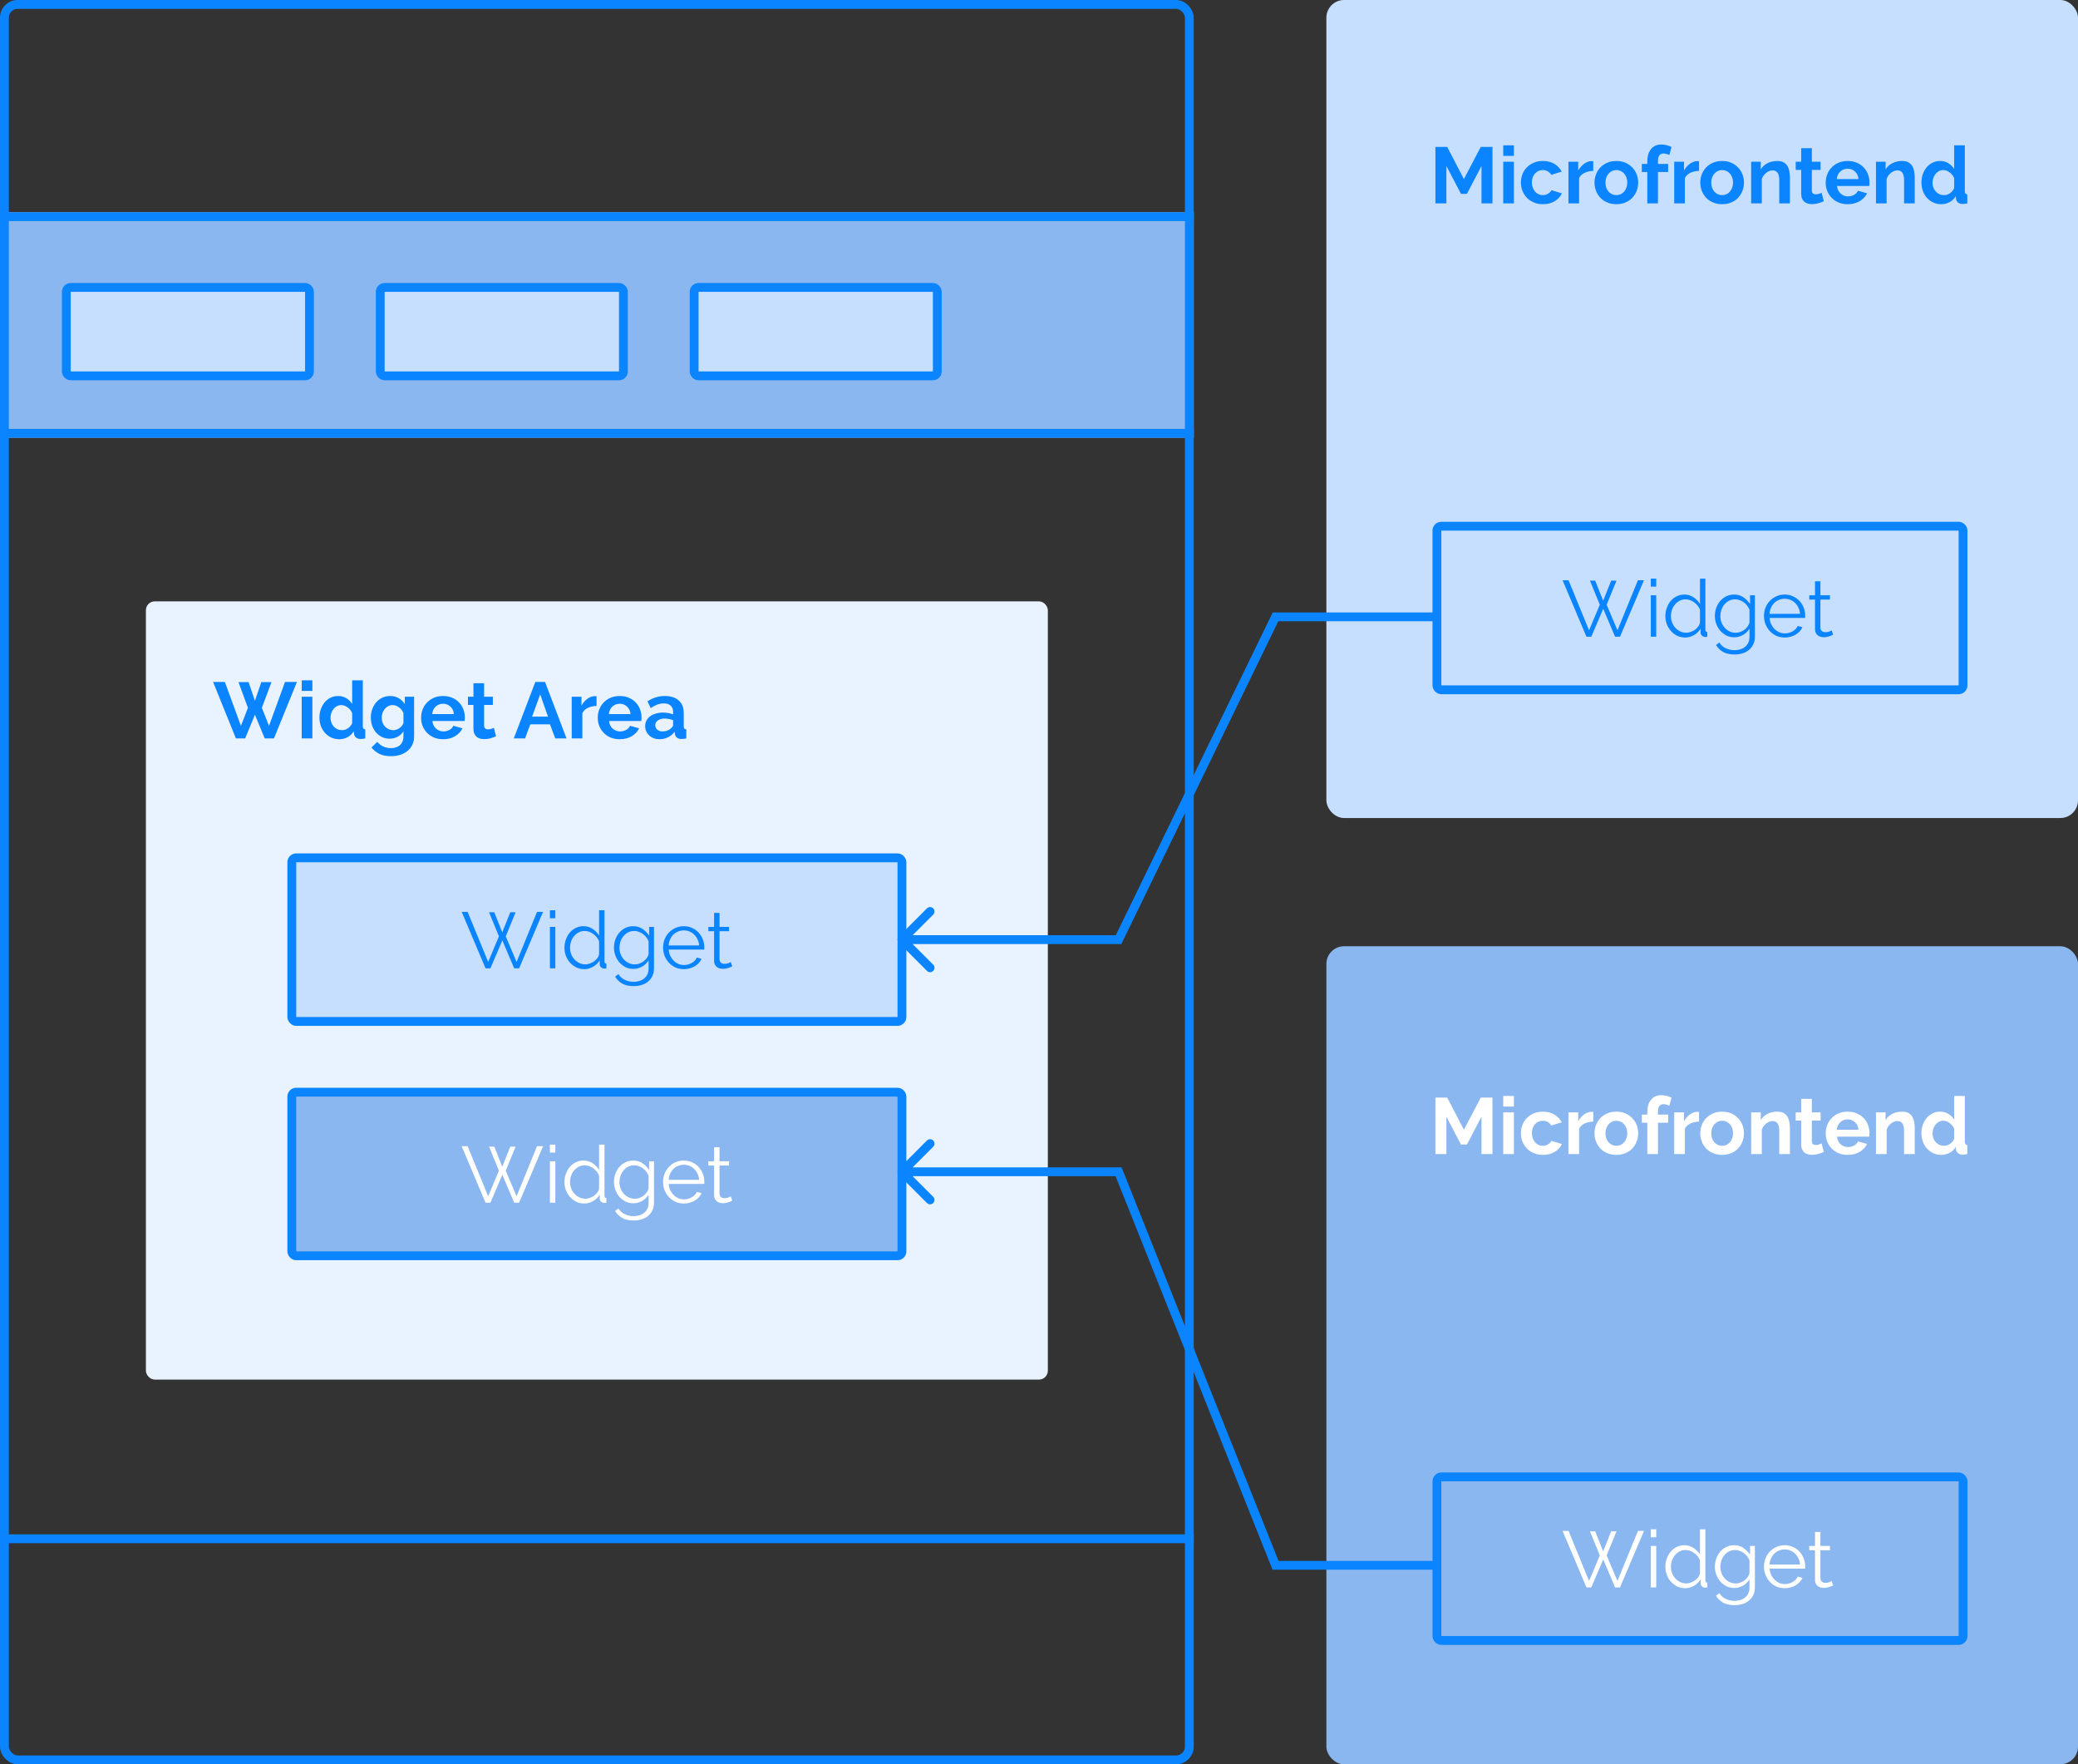
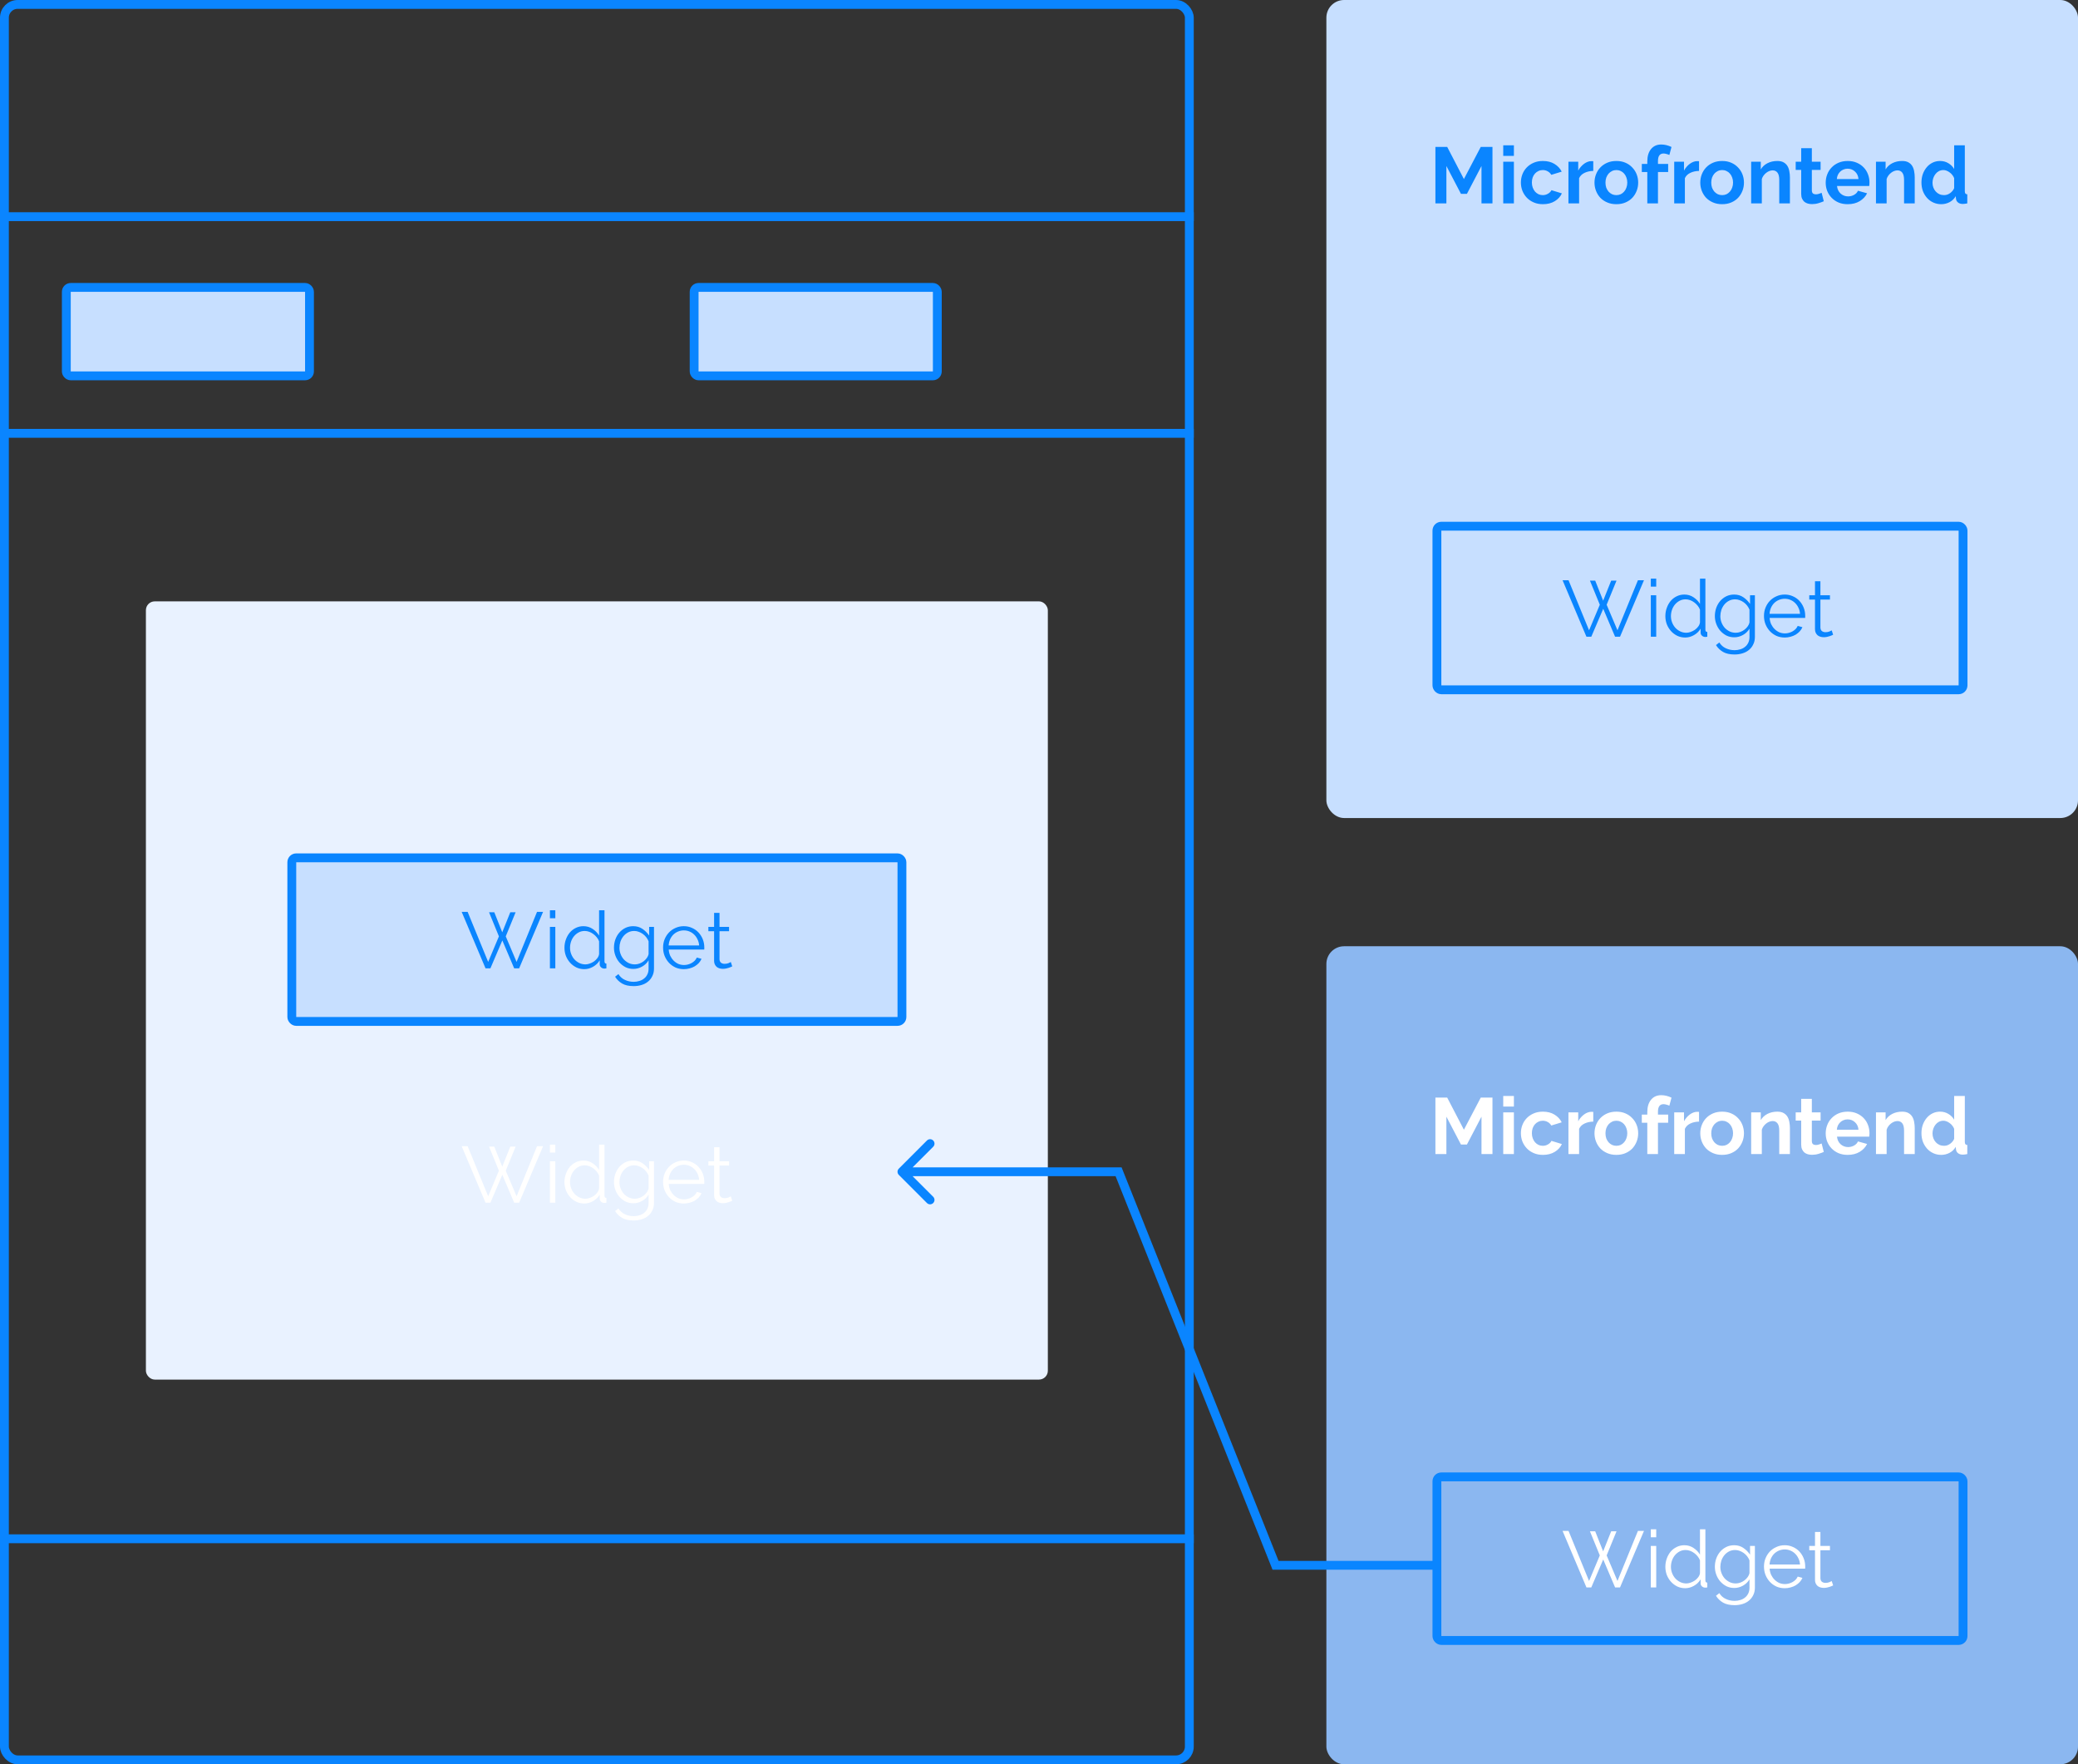
<svg xmlns="http://www.w3.org/2000/svg" width="470" height="399" viewBox="0 0 470 399" fill="none">
  <rect x="0" y="0" width="470" height="399" fill="#333333" stroke="none" />
-   <rect y="48" width="270" height="51" fill="#8BB7F0" />
  <rect x="1" y="1" width="268" height="397" rx="3" stroke="#0A85FF" stroke-width="2" />
  <line y1="49" x2="270" y2="49" stroke="#0A85FF" stroke-width="2" />
  <line y1="348" x2="270" y2="348" stroke="#0A85FF" stroke-width="2" />
  <line y1="98" x2="270" y2="98" stroke="#0A85FF" stroke-width="2" />
  <rect x="15" y="65" width="55" height="20" rx="1" fill="#C7DFFF" stroke="#0A85FF" stroke-width="2" />
-   <rect x="86" y="65" width="55" height="20" rx="1" fill="#C7DFFF" stroke="#0A85FF" stroke-width="2" />
  <rect x="157" y="65" width="55" height="20" rx="1" fill="#C7DFFF" stroke="#0A85FF" stroke-width="2" />
  <rect x="33" y="136" width="204" height="176" rx="2" fill="#E9F2FF" />
-   <path d="M53.935 154.256H56.221L57.661 158.486L59.101 154.256H61.405L59.227 160.07L60.847 164.156L64.465 154.22H67.165L61.963 167H59.875L57.661 161.636L55.447 167H53.359L48.193 154.22H50.857L54.493 164.156L56.077 160.07L53.935 154.256ZM68.241 167V157.568H70.653V167H68.241ZM68.241 156.254V153.86H70.653V156.254H68.241ZM76.734 167.18C76.087 167.18 75.487 167.054 74.934 166.802C74.382 166.55 73.909 166.202 73.513 165.758C73.117 165.314 72.805 164.798 72.576 164.21C72.361 163.61 72.252 162.968 72.252 162.284C72.252 161.6 72.355 160.964 72.558 160.376C72.775 159.788 73.069 159.272 73.441 158.828C73.812 158.384 74.257 158.036 74.772 157.784C75.288 157.532 75.853 157.406 76.465 157.406C77.16 157.406 77.784 157.574 78.337 157.91C78.9 158.246 79.338 158.684 79.65 159.224V153.86H82.062V164.228C82.062 164.48 82.105 164.66 82.189 164.768C82.272 164.876 82.416 164.936 82.621 164.948V167C82.201 167.084 81.859 167.126 81.594 167.126C81.162 167.126 80.808 167.018 80.532 166.802C80.257 166.586 80.1 166.304 80.064 165.956L80.01 165.362C79.662 165.962 79.189 166.418 78.588 166.73C78.001 167.03 77.382 167.18 76.734 167.18ZM77.365 165.128C77.593 165.128 77.826 165.092 78.067 165.02C78.306 164.936 78.528 164.822 78.733 164.678C78.936 164.534 79.117 164.366 79.272 164.174C79.441 163.982 79.567 163.772 79.65 163.544V161.294C79.555 161.03 79.416 160.79 79.237 160.574C79.069 160.346 78.871 160.154 78.642 159.998C78.427 159.83 78.192 159.698 77.941 159.602C77.701 159.506 77.46 159.458 77.221 159.458C76.861 159.458 76.525 159.536 76.213 159.692C75.912 159.848 75.654 160.064 75.439 160.34C75.222 160.604 75.055 160.91 74.934 161.258C74.814 161.606 74.754 161.966 74.754 162.338C74.754 162.734 74.82 163.1 74.953 163.436C75.085 163.772 75.264 164.066 75.493 164.318C75.721 164.57 75.99 164.768 76.302 164.912C76.626 165.056 76.981 165.128 77.365 165.128ZM88.12 167.054C87.484 167.054 86.908 166.928 86.392 166.676C85.876 166.424 85.426 166.082 85.042 165.65C84.67 165.206 84.382 164.696 84.178 164.12C83.974 163.544 83.872 162.932 83.872 162.284C83.872 161.6 83.98 160.964 84.196 160.376C84.412 159.788 84.712 159.272 85.096 158.828C85.48 158.384 85.942 158.036 86.482 157.784C87.022 157.532 87.616 157.406 88.264 157.406C88.996 157.406 89.638 157.574 90.19 157.91C90.742 158.234 91.198 158.672 91.558 159.224V157.568H93.664V166.55C93.664 167.246 93.532 167.87 93.268 168.422C93.004 168.974 92.638 169.442 92.17 169.826C91.714 170.21 91.162 170.504 90.514 170.708C89.878 170.912 89.182 171.014 88.426 171.014C87.394 171.014 86.524 170.84 85.816 170.492C85.12 170.156 84.52 169.676 84.016 169.052L85.33 167.774C85.69 168.218 86.14 168.566 86.68 168.818C87.232 169.07 87.814 169.196 88.426 169.196C88.798 169.196 89.152 169.142 89.488 169.034C89.836 168.938 90.142 168.782 90.406 168.566C90.67 168.35 90.874 168.074 91.018 167.738C91.174 167.402 91.252 167.006 91.252 166.55V165.362C90.94 165.902 90.502 166.322 89.938 166.622C89.374 166.91 88.768 167.054 88.12 167.054ZM88.93 165.128C89.194 165.128 89.446 165.086 89.686 165.002C89.926 164.918 90.148 164.804 90.352 164.66C90.556 164.516 90.736 164.348 90.892 164.156C91.048 163.964 91.168 163.76 91.252 163.544V161.294C91.036 160.742 90.694 160.298 90.226 159.962C89.77 159.626 89.29 159.458 88.786 159.458C88.414 159.458 88.078 159.542 87.778 159.71C87.478 159.866 87.22 160.082 87.004 160.358C86.788 160.622 86.62 160.928 86.5 161.276C86.392 161.624 86.338 161.984 86.338 162.356C86.338 162.74 86.404 163.1 86.536 163.436C86.668 163.772 86.848 164.066 87.076 164.318C87.316 164.57 87.592 164.768 87.904 164.912C88.216 165.056 88.558 165.128 88.93 165.128ZM100.212 167.18C99.456 167.18 98.772 167.054 98.16 166.802C97.548 166.538 97.026 166.184 96.594 165.74C96.162 165.296 95.826 164.78 95.586 164.192C95.358 163.604 95.244 162.986 95.244 162.338C95.244 161.666 95.358 161.036 95.586 160.448C95.814 159.848 96.144 159.326 96.576 158.882C97.008 158.426 97.53 158.066 98.142 157.802C98.766 157.538 99.462 157.406 100.23 157.406C100.998 157.406 101.682 157.538 102.282 157.802C102.894 158.066 103.41 158.42 103.83 158.864C104.262 159.308 104.586 159.824 104.802 160.412C105.03 161 105.144 161.612 105.144 162.248C105.144 162.404 105.138 162.554 105.126 162.698C105.126 162.842 105.114 162.962 105.09 163.058H97.8C97.836 163.43 97.926 163.76 98.07 164.048C98.214 164.336 98.4 164.582 98.628 164.786C98.856 164.99 99.114 165.146 99.402 165.254C99.69 165.362 99.99 165.416 100.302 165.416C100.782 165.416 101.232 165.302 101.652 165.074C102.084 164.834 102.378 164.522 102.534 164.138L104.604 164.714C104.256 165.434 103.698 166.028 102.93 166.496C102.174 166.952 101.268 167.18 100.212 167.18ZM102.66 161.492C102.6 160.784 102.336 160.22 101.868 159.8C101.412 159.368 100.854 159.152 100.194 159.152C99.87 159.152 99.564 159.212 99.276 159.332C99 159.44 98.754 159.596 98.538 159.8C98.322 160.004 98.142 160.25 97.998 160.538C97.866 160.826 97.788 161.144 97.764 161.492H102.66ZM112.195 166.514C111.871 166.658 111.475 166.802 111.007 166.946C110.539 167.09 110.047 167.162 109.531 167.162C109.195 167.162 108.877 167.12 108.577 167.036C108.289 166.952 108.031 166.82 107.803 166.64C107.587 166.448 107.413 166.208 107.281 165.92C107.149 165.62 107.083 165.26 107.083 164.84V159.422H105.841V157.568H107.083V154.508H109.495V157.568H111.475V159.422H109.495V164.03C109.495 164.366 109.579 164.606 109.747 164.75C109.927 164.882 110.143 164.948 110.395 164.948C110.647 164.948 110.893 164.906 111.133 164.822C111.373 164.738 111.565 164.666 111.709 164.606L112.195 166.514ZM121.083 154.22H123.279L128.139 167H125.583L124.395 163.814H119.931L118.761 167H116.205L121.083 154.22ZM123.945 162.068L122.181 157.046L120.345 162.068H123.945ZM134.923 159.656C134.191 159.668 133.537 159.812 132.961 160.088C132.385 160.352 131.971 160.754 131.719 161.294V167H129.307V157.568H131.521V159.584C131.689 159.26 131.887 158.972 132.115 158.72C132.343 158.456 132.589 158.228 132.853 158.036C133.117 157.844 133.381 157.7 133.645 157.604C133.921 157.496 134.185 157.442 134.437 157.442C134.569 157.442 134.665 157.442 134.725 157.442C134.797 157.442 134.863 157.448 134.923 157.46V159.656ZM140.167 167.18C139.411 167.18 138.727 167.054 138.115 166.802C137.503 166.538 136.981 166.184 136.549 165.74C136.117 165.296 135.781 164.78 135.541 164.192C135.313 163.604 135.199 162.986 135.199 162.338C135.199 161.666 135.313 161.036 135.541 160.448C135.769 159.848 136.099 159.326 136.531 158.882C136.963 158.426 137.485 158.066 138.097 157.802C138.721 157.538 139.417 157.406 140.185 157.406C140.953 157.406 141.637 157.538 142.237 157.802C142.849 158.066 143.365 158.42 143.785 158.864C144.217 159.308 144.541 159.824 144.757 160.412C144.985 161 145.099 161.612 145.099 162.248C145.099 162.404 145.093 162.554 145.081 162.698C145.081 162.842 145.069 162.962 145.045 163.058H137.755C137.791 163.43 137.881 163.76 138.025 164.048C138.169 164.336 138.355 164.582 138.583 164.786C138.811 164.99 139.069 165.146 139.357 165.254C139.645 165.362 139.945 165.416 140.257 165.416C140.737 165.416 141.187 165.302 141.607 165.074C142.039 164.834 142.333 164.522 142.489 164.138L144.559 164.714C144.211 165.434 143.653 166.028 142.885 166.496C142.129 166.952 141.223 167.18 140.167 167.18ZM142.615 161.492C142.555 160.784 142.291 160.22 141.823 159.8C141.367 159.368 140.809 159.152 140.149 159.152C139.825 159.152 139.519 159.212 139.231 159.332C138.955 159.44 138.709 159.596 138.493 159.8C138.277 160.004 138.097 160.25 137.953 160.538C137.821 160.826 137.743 161.144 137.719 161.492H142.615ZM149.143 167.18C148.687 167.18 148.261 167.108 147.865 166.964C147.469 166.808 147.127 166.598 146.839 166.334C146.551 166.058 146.323 165.74 146.155 165.38C145.999 165.02 145.921 164.624 145.921 164.192C145.921 163.748 146.017 163.34 146.209 162.968C146.413 162.584 146.689 162.26 147.037 161.996C147.397 161.732 147.823 161.528 148.315 161.384C148.807 161.228 149.347 161.15 149.935 161.15C150.355 161.15 150.763 161.186 151.159 161.258C151.567 161.33 151.927 161.432 152.239 161.564V161.024C152.239 160.4 152.059 159.92 151.699 159.584C151.351 159.248 150.829 159.08 150.133 159.08C149.629 159.08 149.137 159.17 148.657 159.35C148.177 159.53 147.685 159.794 147.181 160.142L146.443 158.612C147.655 157.808 148.963 157.406 150.367 157.406C151.723 157.406 152.773 157.742 153.517 158.414C154.273 159.074 154.651 160.034 154.651 161.294V164.228C154.651 164.48 154.693 164.66 154.777 164.768C154.873 164.876 155.023 164.936 155.227 164.948V167C154.819 167.084 154.465 167.126 154.165 167.126C153.709 167.126 153.355 167.024 153.103 166.82C152.863 166.616 152.713 166.346 152.653 166.01L152.599 165.488C152.179 166.04 151.669 166.46 151.069 166.748C150.469 167.036 149.827 167.18 149.143 167.18ZM149.827 165.416C150.235 165.416 150.619 165.344 150.979 165.2C151.351 165.056 151.639 164.864 151.843 164.624C152.107 164.42 152.239 164.192 152.239 163.94V162.86C151.951 162.752 151.639 162.668 151.303 162.608C150.967 162.536 150.643 162.5 150.331 162.5C149.707 162.5 149.197 162.644 148.801 162.932C148.405 163.208 148.207 163.562 148.207 163.994C148.207 164.402 148.363 164.744 148.675 165.02C148.987 165.284 149.371 165.416 149.827 165.416Z" fill="#0A85FF" />
  <rect x="66" y="194" width="138" height="37" rx="1" fill="#C7DFFF" stroke="#0A85FF" stroke-width="2" />
-   <rect x="66" y="247" width="138" height="37" rx="1" fill="#8BB7F0" stroke="#0A85FF" stroke-width="2" />
  <path d="M110.611 206.31H111.799L113.599 210.846L115.417 206.31H116.623L114.391 211.764L116.839 217.542L121.465 206.22H122.833L117.415 219H116.299L113.617 212.682L110.917 219H109.819L104.419 206.22H105.769L110.413 217.542L112.843 211.764L110.611 206.31ZM124.379 219V209.622H125.603V219H124.379ZM124.379 207.66V205.86H125.603V207.66H124.379ZM132.151 219.18C131.503 219.18 130.903 219.048 130.351 218.784C129.799 218.508 129.325 218.148 128.929 217.704C128.533 217.26 128.221 216.75 127.993 216.174C127.777 215.586 127.669 214.974 127.669 214.338C127.669 213.678 127.777 213.054 127.993 212.466C128.209 211.866 128.503 211.344 128.875 210.9C129.259 210.456 129.709 210.108 130.225 209.856C130.753 209.592 131.329 209.46 131.953 209.46C132.745 209.46 133.447 209.67 134.059 210.09C134.671 210.498 135.151 210.996 135.499 211.584V205.86H136.723V217.416C136.723 217.752 136.867 217.92 137.155 217.92V219C136.975 219.036 136.831 219.054 136.723 219.054C136.435 219.054 136.183 218.964 135.967 218.784C135.751 218.592 135.643 218.364 135.643 218.1V217.182C135.271 217.794 134.767 218.28 134.131 218.64C133.495 219 132.835 219.18 132.151 219.18ZM132.421 218.1C132.721 218.1 133.039 218.04 133.375 217.92C133.723 217.8 134.047 217.638 134.347 217.434C134.647 217.218 134.899 216.972 135.103 216.696C135.319 216.408 135.451 216.102 135.499 215.778V212.88C135.379 212.556 135.205 212.256 134.977 211.98C134.749 211.692 134.485 211.44 134.185 211.224C133.897 211.008 133.585 210.84 133.249 210.72C132.913 210.6 132.583 210.54 132.259 210.54C131.755 210.54 131.299 210.648 130.891 210.864C130.483 211.08 130.129 211.368 129.829 211.728C129.541 212.076 129.319 212.478 129.163 212.934C129.007 213.39 128.929 213.858 128.929 214.338C128.929 214.842 129.019 215.322 129.199 215.778C129.379 216.234 129.625 216.636 129.937 216.984C130.249 217.32 130.615 217.59 131.035 217.794C131.467 217.998 131.929 218.1 132.421 218.1ZM143.258 219.126C142.61 219.126 142.016 218.994 141.476 218.73C140.948 218.454 140.486 218.094 140.09 217.65C139.706 217.206 139.406 216.696 139.19 216.12C138.974 215.544 138.866 214.95 138.866 214.338C138.866 213.69 138.968 213.072 139.172 212.484C139.388 211.884 139.688 211.362 140.072 210.918C140.456 210.474 140.912 210.12 141.44 209.856C141.98 209.592 142.574 209.46 143.222 209.46C144.026 209.46 144.722 209.664 145.31 210.072C145.898 210.468 146.402 210.972 146.822 211.584V209.622H147.92V219.036C147.92 219.684 147.794 220.254 147.542 220.746C147.302 221.25 146.972 221.67 146.552 222.006C146.144 222.342 145.658 222.594 145.094 222.762C144.542 222.93 143.954 223.014 143.33 223.014C142.25 223.014 141.38 222.822 140.72 222.438C140.06 222.054 139.526 221.538 139.118 220.89L139.874 220.296C140.246 220.896 140.738 221.334 141.35 221.61C141.962 221.898 142.622 222.042 143.33 222.042C143.786 222.042 144.218 221.976 144.626 221.844C145.034 221.724 145.388 221.538 145.688 221.286C146 221.046 146.246 220.734 146.426 220.35C146.606 219.978 146.696 219.54 146.696 219.036V217.182C146.336 217.782 145.844 218.256 145.22 218.604C144.596 218.952 143.942 219.126 143.258 219.126ZM143.6 218.1C143.96 218.1 144.314 218.034 144.662 217.902C145.01 217.77 145.322 217.596 145.598 217.38C145.886 217.152 146.126 216.9 146.318 216.624C146.51 216.348 146.636 216.066 146.696 215.778V212.88C146.564 212.544 146.384 212.232 146.156 211.944C145.928 211.656 145.67 211.41 145.382 211.206C145.094 211.002 144.782 210.84 144.446 210.72C144.122 210.6 143.792 210.54 143.456 210.54C142.928 210.54 142.454 210.654 142.034 210.882C141.626 211.098 141.278 211.386 140.99 211.746C140.702 212.106 140.48 212.514 140.324 212.97C140.18 213.426 140.108 213.888 140.108 214.356C140.108 214.86 140.198 215.34 140.378 215.796C140.558 216.252 140.804 216.654 141.116 217.002C141.44 217.338 141.812 217.608 142.232 217.812C142.652 218.004 143.108 218.1 143.6 218.1ZM154.673 219.18C153.989 219.18 153.359 219.054 152.783 218.802C152.219 218.538 151.727 218.184 151.307 217.74C150.887 217.284 150.557 216.762 150.317 216.174C150.089 215.586 149.975 214.956 149.975 214.284C149.975 213.624 150.089 213.006 150.317 212.43C150.557 211.842 150.881 211.332 151.289 210.9C151.709 210.456 152.207 210.108 152.783 209.856C153.359 209.592 153.983 209.46 154.655 209.46C155.339 209.46 155.963 209.592 156.527 209.856C157.103 210.108 157.595 210.456 158.003 210.9C158.411 211.344 158.729 211.854 158.957 212.43C159.185 213.006 159.299 213.618 159.299 214.266C159.299 214.362 159.299 214.458 159.299 214.554C159.299 214.65 159.293 214.716 159.281 214.752H151.253C151.289 215.256 151.403 215.724 151.595 216.156C151.799 216.576 152.057 216.942 152.369 217.254C152.681 217.566 153.035 217.812 153.431 217.992C153.839 218.16 154.271 218.244 154.727 218.244C155.027 218.244 155.327 218.202 155.627 218.118C155.927 218.034 156.203 217.92 156.455 217.776C156.707 217.632 156.935 217.458 157.139 217.254C157.343 217.038 157.499 216.804 157.607 216.552L158.669 216.84C158.525 217.188 158.321 217.506 158.057 217.794C157.793 218.07 157.487 218.316 157.139 218.532C156.791 218.736 156.407 218.892 155.987 219C155.567 219.12 155.129 219.18 154.673 219.18ZM158.129 213.816C158.093 213.312 157.973 212.856 157.769 212.448C157.577 212.028 157.325 211.668 157.013 211.368C156.713 211.068 156.359 210.834 155.951 210.666C155.555 210.498 155.129 210.414 154.673 210.414C154.217 210.414 153.785 210.498 153.377 210.666C152.969 210.834 152.609 211.068 152.297 211.368C151.997 211.668 151.751 212.028 151.559 212.448C151.379 212.868 151.271 213.324 151.235 213.816H158.129ZM165.618 218.55C165.546 218.586 165.438 218.634 165.294 218.694C165.162 218.754 165.006 218.814 164.826 218.874C164.646 218.934 164.442 218.988 164.214 219.036C163.986 219.084 163.746 219.108 163.494 219.108C163.23 219.108 162.978 219.072 162.738 219C162.498 218.928 162.288 218.82 162.108 218.676C161.928 218.52 161.784 218.328 161.676 218.1C161.568 217.872 161.514 217.608 161.514 217.308V210.594H160.218V209.622H161.514V206.454H162.738V209.622H164.898V210.594H162.738V216.966C162.762 217.314 162.882 217.572 163.098 217.74C163.326 217.896 163.584 217.974 163.872 217.974C164.22 217.974 164.526 217.92 164.79 217.812C165.054 217.692 165.222 217.608 165.294 217.56L165.618 218.55Z" fill="#0A85FF" />
  <path d="M110.611 259.31H111.799L113.599 263.846L115.417 259.31H116.623L114.391 264.764L116.839 270.542L121.465 259.22H122.833L117.415 272H116.299L113.617 265.682L110.917 272H109.819L104.419 259.22H105.769L110.413 270.542L112.843 264.764L110.611 259.31ZM124.379 272V262.622H125.603V272H124.379ZM124.379 260.66V258.86H125.603V260.66H124.379ZM132.151 272.18C131.503 272.18 130.903 272.048 130.351 271.784C129.799 271.508 129.325 271.148 128.929 270.704C128.533 270.26 128.221 269.75 127.993 269.174C127.777 268.586 127.669 267.974 127.669 267.338C127.669 266.678 127.777 266.054 127.993 265.466C128.209 264.866 128.503 264.344 128.875 263.9C129.259 263.456 129.709 263.108 130.225 262.856C130.753 262.592 131.329 262.46 131.953 262.46C132.745 262.46 133.447 262.67 134.059 263.09C134.671 263.498 135.151 263.996 135.499 264.584V258.86H136.723V270.416C136.723 270.752 136.867 270.92 137.155 270.92V272C136.975 272.036 136.831 272.054 136.723 272.054C136.435 272.054 136.183 271.964 135.967 271.784C135.751 271.592 135.643 271.364 135.643 271.1V270.182C135.271 270.794 134.767 271.28 134.131 271.64C133.495 272 132.835 272.18 132.151 272.18ZM132.421 271.1C132.721 271.1 133.039 271.04 133.375 270.92C133.723 270.8 134.047 270.638 134.347 270.434C134.647 270.218 134.899 269.972 135.103 269.696C135.319 269.408 135.451 269.102 135.499 268.778V265.88C135.379 265.556 135.205 265.256 134.977 264.98C134.749 264.692 134.485 264.44 134.185 264.224C133.897 264.008 133.585 263.84 133.249 263.72C132.913 263.6 132.583 263.54 132.259 263.54C131.755 263.54 131.299 263.648 130.891 263.864C130.483 264.08 130.129 264.368 129.829 264.728C129.541 265.076 129.319 265.478 129.163 265.934C129.007 266.39 128.929 266.858 128.929 267.338C128.929 267.842 129.019 268.322 129.199 268.778C129.379 269.234 129.625 269.636 129.937 269.984C130.249 270.32 130.615 270.59 131.035 270.794C131.467 270.998 131.929 271.1 132.421 271.1ZM143.258 272.126C142.61 272.126 142.016 271.994 141.476 271.73C140.948 271.454 140.486 271.094 140.09 270.65C139.706 270.206 139.406 269.696 139.19 269.12C138.974 268.544 138.866 267.95 138.866 267.338C138.866 266.69 138.968 266.072 139.172 265.484C139.388 264.884 139.688 264.362 140.072 263.918C140.456 263.474 140.912 263.12 141.44 262.856C141.98 262.592 142.574 262.46 143.222 262.46C144.026 262.46 144.722 262.664 145.31 263.072C145.898 263.468 146.402 263.972 146.822 264.584V262.622H147.92V272.036C147.92 272.684 147.794 273.254 147.542 273.746C147.302 274.25 146.972 274.67 146.552 275.006C146.144 275.342 145.658 275.594 145.094 275.762C144.542 275.93 143.954 276.014 143.33 276.014C142.25 276.014 141.38 275.822 140.72 275.438C140.06 275.054 139.526 274.538 139.118 273.89L139.874 273.296C140.246 273.896 140.738 274.334 141.35 274.61C141.962 274.898 142.622 275.042 143.33 275.042C143.786 275.042 144.218 274.976 144.626 274.844C145.034 274.724 145.388 274.538 145.688 274.286C146 274.046 146.246 273.734 146.426 273.35C146.606 272.978 146.696 272.54 146.696 272.036V270.182C146.336 270.782 145.844 271.256 145.22 271.604C144.596 271.952 143.942 272.126 143.258 272.126ZM143.6 271.1C143.96 271.1 144.314 271.034 144.662 270.902C145.01 270.77 145.322 270.596 145.598 270.38C145.886 270.152 146.126 269.9 146.318 269.624C146.51 269.348 146.636 269.066 146.696 268.778V265.88C146.564 265.544 146.384 265.232 146.156 264.944C145.928 264.656 145.67 264.41 145.382 264.206C145.094 264.002 144.782 263.84 144.446 263.72C144.122 263.6 143.792 263.54 143.456 263.54C142.928 263.54 142.454 263.654 142.034 263.882C141.626 264.098 141.278 264.386 140.99 264.746C140.702 265.106 140.48 265.514 140.324 265.97C140.18 266.426 140.108 266.888 140.108 267.356C140.108 267.86 140.198 268.34 140.378 268.796C140.558 269.252 140.804 269.654 141.116 270.002C141.44 270.338 141.812 270.608 142.232 270.812C142.652 271.004 143.108 271.1 143.6 271.1ZM154.673 272.18C153.989 272.18 153.359 272.054 152.783 271.802C152.219 271.538 151.727 271.184 151.307 270.74C150.887 270.284 150.557 269.762 150.317 269.174C150.089 268.586 149.975 267.956 149.975 267.284C149.975 266.624 150.089 266.006 150.317 265.43C150.557 264.842 150.881 264.332 151.289 263.9C151.709 263.456 152.207 263.108 152.783 262.856C153.359 262.592 153.983 262.46 154.655 262.46C155.339 262.46 155.963 262.592 156.527 262.856C157.103 263.108 157.595 263.456 158.003 263.9C158.411 264.344 158.729 264.854 158.957 265.43C159.185 266.006 159.299 266.618 159.299 267.266C159.299 267.362 159.299 267.458 159.299 267.554C159.299 267.65 159.293 267.716 159.281 267.752H151.253C151.289 268.256 151.403 268.724 151.595 269.156C151.799 269.576 152.057 269.942 152.369 270.254C152.681 270.566 153.035 270.812 153.431 270.992C153.839 271.16 154.271 271.244 154.727 271.244C155.027 271.244 155.327 271.202 155.627 271.118C155.927 271.034 156.203 270.92 156.455 270.776C156.707 270.632 156.935 270.458 157.139 270.254C157.343 270.038 157.499 269.804 157.607 269.552L158.669 269.84C158.525 270.188 158.321 270.506 158.057 270.794C157.793 271.07 157.487 271.316 157.139 271.532C156.791 271.736 156.407 271.892 155.987 272C155.567 272.12 155.129 272.18 154.673 272.18ZM158.129 266.816C158.093 266.312 157.973 265.856 157.769 265.448C157.577 265.028 157.325 264.668 157.013 264.368C156.713 264.068 156.359 263.834 155.951 263.666C155.555 263.498 155.129 263.414 154.673 263.414C154.217 263.414 153.785 263.498 153.377 263.666C152.969 263.834 152.609 264.068 152.297 264.368C151.997 264.668 151.751 265.028 151.559 265.448C151.379 265.868 151.271 266.324 151.235 266.816H158.129ZM165.618 271.55C165.546 271.586 165.438 271.634 165.294 271.694C165.162 271.754 165.006 271.814 164.826 271.874C164.646 271.934 164.442 271.988 164.214 272.036C163.986 272.084 163.746 272.108 163.494 272.108C163.23 272.108 162.978 272.072 162.738 272C162.498 271.928 162.288 271.82 162.108 271.676C161.928 271.52 161.784 271.328 161.676 271.1C161.568 270.872 161.514 270.608 161.514 270.308V263.594H160.218V262.622H161.514V259.454H162.738V262.622H164.898V263.594H162.738V269.966C162.762 270.314 162.882 270.572 163.098 270.74C163.326 270.896 163.584 270.974 163.872 270.974C164.22 270.974 164.526 270.92 164.79 270.812C165.054 270.692 165.222 270.608 165.294 270.56L165.618 271.55Z" fill="white" />
  <rect x="300" width="170" height="185" rx="4" fill="#C7DFFF" />
  <rect x="300" y="214" width="170" height="185" rx="4" fill="#8BB7F0" />
  <path d="M335.082 46V37.54L331.788 43.84H330.438L327.144 37.54V46H324.66V33.22H327.324L331.104 40.492L334.92 33.22H337.566V46H335.082ZM340 46V36.568H342.412V46H340ZM340 35.254V32.86H342.412V35.254H340ZM343.994 41.284C343.994 40.624 344.108 40 344.336 39.412C344.564 38.824 344.894 38.308 345.326 37.864C345.758 37.42 346.28 37.066 346.892 36.802C347.504 36.538 348.194 36.406 348.962 36.406C349.994 36.406 350.87 36.628 351.59 37.072C352.322 37.516 352.868 38.098 353.228 38.818L350.87 39.538C350.666 39.19 350.396 38.926 350.06 38.746C349.724 38.554 349.352 38.458 348.944 38.458C348.596 38.458 348.272 38.53 347.972 38.674C347.672 38.806 347.408 38.998 347.18 39.25C346.964 39.49 346.79 39.784 346.658 40.132C346.538 40.48 346.478 40.864 346.478 41.284C346.478 41.704 346.544 42.088 346.676 42.436C346.808 42.784 346.982 43.084 347.198 43.336C347.426 43.588 347.69 43.786 347.99 43.93C348.29 44.062 348.608 44.128 348.944 44.128C349.376 44.128 349.772 44.02 350.132 43.804C350.504 43.588 350.762 43.324 350.906 43.012L353.264 43.732C352.94 44.452 352.406 45.04 351.662 45.496C350.918 45.952 350.024 46.18 348.98 46.18C348.212 46.18 347.522 46.048 346.91 45.784C346.298 45.52 345.776 45.166 345.344 44.722C344.912 44.266 344.576 43.744 344.336 43.156C344.108 42.556 343.994 41.932 343.994 41.284ZM360.364 38.656C359.632 38.668 358.978 38.812 358.402 39.088C357.826 39.352 357.412 39.754 357.16 40.294V46H354.748V36.568H356.962V38.584C357.13 38.26 357.328 37.972 357.556 37.72C357.784 37.456 358.03 37.228 358.294 37.036C358.558 36.844 358.822 36.7 359.086 36.604C359.362 36.496 359.626 36.442 359.878 36.442C360.01 36.442 360.106 36.442 360.166 36.442C360.238 36.442 360.304 36.448 360.364 36.46V38.656ZM365.591 46.18C364.823 46.18 364.133 46.048 363.521 45.784C362.909 45.52 362.387 45.166 361.955 44.722C361.535 44.266 361.211 43.744 360.983 43.156C360.755 42.568 360.641 41.95 360.641 41.302C360.641 40.642 360.755 40.018 360.983 39.43C361.211 38.842 361.535 38.326 361.955 37.882C362.387 37.426 362.909 37.066 363.521 36.802C364.133 36.538 364.823 36.406 365.591 36.406C366.359 36.406 367.043 36.538 367.643 36.802C368.255 37.066 368.771 37.426 369.191 37.882C369.623 38.326 369.953 38.842 370.181 39.43C370.409 40.018 370.523 40.642 370.523 41.302C370.523 41.95 370.409 42.568 370.181 43.156C369.953 43.744 369.629 44.266 369.209 44.722C368.789 45.166 368.273 45.52 367.661 45.784C367.049 46.048 366.359 46.18 365.591 46.18ZM363.125 41.302C363.125 41.722 363.185 42.106 363.305 42.454C363.437 42.79 363.611 43.084 363.827 43.336C364.055 43.588 364.319 43.786 364.619 43.93C364.919 44.062 365.243 44.128 365.591 44.128C365.939 44.128 366.263 44.062 366.563 43.93C366.863 43.786 367.121 43.588 367.337 43.336C367.565 43.084 367.739 42.784 367.859 42.436C367.991 42.088 368.057 41.704 368.057 41.284C368.057 40.876 367.991 40.498 367.859 40.15C367.739 39.802 367.565 39.502 367.337 39.25C367.121 38.998 366.863 38.806 366.563 38.674C366.263 38.53 365.939 38.458 365.591 38.458C365.243 38.458 364.919 38.53 364.619 38.674C364.319 38.818 364.055 39.016 363.827 39.268C363.611 39.52 363.437 39.82 363.305 40.168C363.185 40.516 363.125 40.894 363.125 41.302ZM372.586 46V38.908H371.344V37.072H372.586V36.496C372.586 35.32 372.868 34.39 373.432 33.706C373.996 33.022 374.764 32.68 375.736 32.68C376.504 32.68 377.278 32.866 378.058 33.238L377.572 35.056C377.392 34.96 377.176 34.882 376.924 34.822C376.684 34.75 376.462 34.714 376.258 34.714C375.418 34.714 374.998 35.278 374.998 36.406V37.072H377.302V38.908H374.998V46H372.586ZM384.288 38.656C383.556 38.668 382.902 38.812 382.326 39.088C381.75 39.352 381.336 39.754 381.084 40.294V46H378.672V36.568H380.886V38.584C381.054 38.26 381.252 37.972 381.48 37.72C381.708 37.456 381.954 37.228 382.218 37.036C382.482 36.844 382.746 36.7 383.01 36.604C383.286 36.496 383.55 36.442 383.802 36.442C383.934 36.442 384.03 36.442 384.09 36.442C384.162 36.442 384.228 36.448 384.288 36.46V38.656ZM389.515 46.18C388.747 46.18 388.057 46.048 387.445 45.784C386.833 45.52 386.311 45.166 385.879 44.722C385.459 44.266 385.135 43.744 384.907 43.156C384.679 42.568 384.565 41.95 384.565 41.302C384.565 40.642 384.679 40.018 384.907 39.43C385.135 38.842 385.459 38.326 385.879 37.882C386.311 37.426 386.833 37.066 387.445 36.802C388.057 36.538 388.747 36.406 389.515 36.406C390.283 36.406 390.967 36.538 391.567 36.802C392.179 37.066 392.695 37.426 393.115 37.882C393.547 38.326 393.877 38.842 394.105 39.43C394.333 40.018 394.447 40.642 394.447 41.302C394.447 41.95 394.333 42.568 394.105 43.156C393.877 43.744 393.553 44.266 393.133 44.722C392.713 45.166 392.197 45.52 391.585 45.784C390.973 46.048 390.283 46.18 389.515 46.18ZM387.049 41.302C387.049 41.722 387.109 42.106 387.229 42.454C387.361 42.79 387.535 43.084 387.751 43.336C387.979 43.588 388.243 43.786 388.543 43.93C388.843 44.062 389.167 44.128 389.515 44.128C389.863 44.128 390.187 44.062 390.487 43.93C390.787 43.786 391.045 43.588 391.261 43.336C391.489 43.084 391.663 42.784 391.783 42.436C391.915 42.088 391.981 41.704 391.981 41.284C391.981 40.876 391.915 40.498 391.783 40.15C391.663 39.802 391.489 39.502 391.261 39.25C391.045 38.998 390.787 38.806 390.487 38.674C390.187 38.53 389.863 38.458 389.515 38.458C389.167 38.458 388.843 38.53 388.543 38.674C388.243 38.818 387.979 39.016 387.751 39.268C387.535 39.52 387.361 39.82 387.229 40.168C387.109 40.516 387.049 40.894 387.049 41.302ZM404.841 46H402.429V40.708C402.429 39.952 402.297 39.4 402.033 39.052C401.769 38.704 401.403 38.53 400.935 38.53C400.695 38.53 400.449 38.578 400.197 38.674C399.945 38.77 399.705 38.908 399.477 39.088C399.261 39.256 399.063 39.46 398.883 39.7C398.703 39.94 398.571 40.204 398.487 40.492V46H396.075V36.568H398.253V38.314C398.601 37.714 399.105 37.246 399.765 36.91C400.425 36.574 401.169 36.406 401.997 36.406C402.585 36.406 403.065 36.514 403.437 36.73C403.809 36.946 404.097 37.228 404.301 37.576C404.505 37.924 404.643 38.32 404.715 38.764C404.799 39.208 404.841 39.658 404.841 40.114V46ZM412.502 45.514C412.178 45.658 411.782 45.802 411.314 45.946C410.846 46.09 410.354 46.162 409.838 46.162C409.502 46.162 409.184 46.12 408.884 46.036C408.596 45.952 408.338 45.82 408.11 45.64C407.894 45.448 407.72 45.208 407.588 44.92C407.456 44.62 407.39 44.26 407.39 43.84V38.422H406.148V36.568H407.39V33.508H409.802V36.568H411.782V38.422H409.802V43.03C409.802 43.366 409.886 43.606 410.054 43.75C410.234 43.882 410.45 43.948 410.702 43.948C410.954 43.948 411.2 43.906 411.44 43.822C411.68 43.738 411.872 43.666 412.016 43.606L412.502 45.514ZM417.904 46.18C417.148 46.18 416.464 46.054 415.852 45.802C415.24 45.538 414.718 45.184 414.286 44.74C413.854 44.296 413.518 43.78 413.278 43.192C413.05 42.604 412.936 41.986 412.936 41.338C412.936 40.666 413.05 40.036 413.278 39.448C413.506 38.848 413.836 38.326 414.268 37.882C414.7 37.426 415.222 37.066 415.834 36.802C416.458 36.538 417.154 36.406 417.922 36.406C418.69 36.406 419.374 36.538 419.974 36.802C420.586 37.066 421.102 37.42 421.522 37.864C421.954 38.308 422.278 38.824 422.494 39.412C422.722 40 422.836 40.612 422.836 41.248C422.836 41.404 422.83 41.554 422.818 41.698C422.818 41.842 422.806 41.962 422.782 42.058H415.492C415.528 42.43 415.618 42.76 415.762 43.048C415.906 43.336 416.092 43.582 416.32 43.786C416.548 43.99 416.806 44.146 417.094 44.254C417.382 44.362 417.682 44.416 417.994 44.416C418.474 44.416 418.924 44.302 419.344 44.074C419.776 43.834 420.07 43.522 420.226 43.138L422.296 43.714C421.948 44.434 421.39 45.028 420.622 45.496C419.866 45.952 418.96 46.18 417.904 46.18ZM420.352 40.492C420.292 39.784 420.028 39.22 419.56 38.8C419.104 38.368 418.546 38.152 417.886 38.152C417.562 38.152 417.256 38.212 416.968 38.332C416.692 38.44 416.446 38.596 416.23 38.8C416.014 39.004 415.834 39.25 415.69 39.538C415.558 39.826 415.48 40.144 415.456 40.492H420.352ZM433.071 46H430.659V40.708C430.659 39.952 430.527 39.4 430.263 39.052C429.999 38.704 429.633 38.53 429.165 38.53C428.925 38.53 428.679 38.578 428.427 38.674C428.175 38.77 427.935 38.908 427.707 39.088C427.491 39.256 427.293 39.46 427.113 39.7C426.933 39.94 426.801 40.204 426.717 40.492V46H424.305V36.568H426.483V38.314C426.831 37.714 427.335 37.246 427.995 36.91C428.655 36.574 429.399 36.406 430.227 36.406C430.815 36.406 431.295 36.514 431.667 36.73C432.039 36.946 432.327 37.228 432.531 37.576C432.735 37.924 432.873 38.32 432.945 38.764C433.029 39.208 433.071 39.658 433.071 40.114V46ZM439.074 46.18C438.426 46.18 437.826 46.054 437.274 45.802C436.722 45.55 436.248 45.202 435.852 44.758C435.456 44.314 435.144 43.798 434.916 43.21C434.7 42.61 434.592 41.968 434.592 41.284C434.592 40.6 434.694 39.964 434.898 39.376C435.114 38.788 435.408 38.272 435.78 37.828C436.152 37.384 436.596 37.036 437.112 36.784C437.628 36.532 438.192 36.406 438.804 36.406C439.5 36.406 440.124 36.574 440.676 36.91C441.24 37.246 441.678 37.684 441.99 38.224V32.86H444.402V43.228C444.402 43.48 444.444 43.66 444.528 43.768C444.612 43.876 444.756 43.936 444.96 43.948V46C444.54 46.084 444.198 46.126 443.934 46.126C443.502 46.126 443.148 46.018 442.872 45.802C442.596 45.586 442.44 45.304 442.404 44.956L442.35 44.362C442.002 44.962 441.528 45.418 440.928 45.73C440.34 46.03 439.722 46.18 439.074 46.18ZM439.704 44.128C439.932 44.128 440.166 44.092 440.406 44.02C440.646 43.936 440.868 43.822 441.072 43.678C441.276 43.534 441.456 43.366 441.612 43.174C441.78 42.982 441.906 42.772 441.99 42.544V40.294C441.894 40.03 441.756 39.79 441.576 39.574C441.408 39.346 441.21 39.154 440.982 38.998C440.766 38.83 440.532 38.698 440.28 38.602C440.04 38.506 439.8 38.458 439.56 38.458C439.2 38.458 438.864 38.536 438.552 38.692C438.252 38.848 437.994 39.064 437.778 39.34C437.562 39.604 437.394 39.91 437.274 40.258C437.154 40.606 437.094 40.966 437.094 41.338C437.094 41.734 437.16 42.1 437.292 42.436C437.424 42.772 437.604 43.066 437.832 43.318C438.06 43.57 438.33 43.768 438.642 43.912C438.966 44.056 439.32 44.128 439.704 44.128Z" fill="#0A85FF" />
  <rect x="325" y="119" width="119" height="37" rx="1" fill="#C7DFFF" stroke="#0A85FF" stroke-width="2" />
  <path d="M359.611 131.31H360.799L362.599 135.846L364.417 131.31H365.623L363.391 136.764L365.839 142.542L370.465 131.22H371.833L366.415 144H365.299L362.617 137.682L359.917 144H358.819L353.419 131.22H354.769L359.413 142.542L361.843 136.764L359.611 131.31ZM373.379 144V134.622H374.603V144H373.379ZM373.379 132.66V130.86H374.603V132.66H373.379ZM381.151 144.18C380.503 144.18 379.903 144.048 379.351 143.784C378.799 143.508 378.325 143.148 377.929 142.704C377.533 142.26 377.221 141.75 376.993 141.174C376.777 140.586 376.669 139.974 376.669 139.338C376.669 138.678 376.777 138.054 376.993 137.466C377.209 136.866 377.503 136.344 377.875 135.9C378.259 135.456 378.709 135.108 379.225 134.856C379.753 134.592 380.329 134.46 380.953 134.46C381.745 134.46 382.447 134.67 383.059 135.09C383.671 135.498 384.151 135.996 384.499 136.584V130.86H385.723V142.416C385.723 142.752 385.867 142.92 386.155 142.92V144C385.975 144.036 385.831 144.054 385.723 144.054C385.435 144.054 385.183 143.964 384.967 143.784C384.751 143.592 384.643 143.364 384.643 143.1V142.182C384.271 142.794 383.767 143.28 383.131 143.64C382.495 144 381.835 144.18 381.151 144.18ZM381.421 143.1C381.721 143.1 382.039 143.04 382.375 142.92C382.723 142.8 383.047 142.638 383.347 142.434C383.647 142.218 383.899 141.972 384.103 141.696C384.319 141.408 384.451 141.102 384.499 140.778V137.88C384.379 137.556 384.205 137.256 383.977 136.98C383.749 136.692 383.485 136.44 383.185 136.224C382.897 136.008 382.585 135.84 382.249 135.72C381.913 135.6 381.583 135.54 381.259 135.54C380.755 135.54 380.299 135.648 379.891 135.864C379.483 136.08 379.129 136.368 378.829 136.728C378.541 137.076 378.319 137.478 378.163 137.934C378.007 138.39 377.929 138.858 377.929 139.338C377.929 139.842 378.019 140.322 378.199 140.778C378.379 141.234 378.625 141.636 378.937 141.984C379.249 142.32 379.615 142.59 380.035 142.794C380.467 142.998 380.929 143.1 381.421 143.1ZM392.258 144.126C391.61 144.126 391.016 143.994 390.476 143.73C389.948 143.454 389.486 143.094 389.09 142.65C388.706 142.206 388.406 141.696 388.19 141.12C387.974 140.544 387.866 139.95 387.866 139.338C387.866 138.69 387.968 138.072 388.172 137.484C388.388 136.884 388.688 136.362 389.072 135.918C389.456 135.474 389.912 135.12 390.44 134.856C390.98 134.592 391.574 134.46 392.222 134.46C393.026 134.46 393.722 134.664 394.31 135.072C394.898 135.468 395.402 135.972 395.822 136.584V134.622H396.92V144.036C396.92 144.684 396.794 145.254 396.542 145.746C396.302 146.25 395.972 146.67 395.552 147.006C395.144 147.342 394.658 147.594 394.094 147.762C393.542 147.93 392.954 148.014 392.33 148.014C391.25 148.014 390.38 147.822 389.72 147.438C389.06 147.054 388.526 146.538 388.118 145.89L388.874 145.296C389.246 145.896 389.738 146.334 390.35 146.61C390.962 146.898 391.622 147.042 392.33 147.042C392.786 147.042 393.218 146.976 393.626 146.844C394.034 146.724 394.388 146.538 394.688 146.286C395 146.046 395.246 145.734 395.426 145.35C395.606 144.978 395.696 144.54 395.696 144.036V142.182C395.336 142.782 394.844 143.256 394.22 143.604C393.596 143.952 392.942 144.126 392.258 144.126ZM392.6 143.1C392.96 143.1 393.314 143.034 393.662 142.902C394.01 142.77 394.322 142.596 394.598 142.38C394.886 142.152 395.126 141.9 395.318 141.624C395.51 141.348 395.636 141.066 395.696 140.778V137.88C395.564 137.544 395.384 137.232 395.156 136.944C394.928 136.656 394.67 136.41 394.382 136.206C394.094 136.002 393.782 135.84 393.446 135.72C393.122 135.6 392.792 135.54 392.456 135.54C391.928 135.54 391.454 135.654 391.034 135.882C390.626 136.098 390.278 136.386 389.99 136.746C389.702 137.106 389.48 137.514 389.324 137.97C389.18 138.426 389.108 138.888 389.108 139.356C389.108 139.86 389.198 140.34 389.378 140.796C389.558 141.252 389.804 141.654 390.116 142.002C390.44 142.338 390.812 142.608 391.232 142.812C391.652 143.004 392.108 143.1 392.6 143.1ZM403.673 144.18C402.989 144.18 402.359 144.054 401.783 143.802C401.219 143.538 400.727 143.184 400.307 142.74C399.887 142.284 399.557 141.762 399.317 141.174C399.089 140.586 398.975 139.956 398.975 139.284C398.975 138.624 399.089 138.006 399.317 137.43C399.557 136.842 399.881 136.332 400.289 135.9C400.709 135.456 401.207 135.108 401.783 134.856C402.359 134.592 402.983 134.46 403.655 134.46C404.339 134.46 404.963 134.592 405.527 134.856C406.103 135.108 406.595 135.456 407.003 135.9C407.411 136.344 407.729 136.854 407.957 137.43C408.185 138.006 408.299 138.618 408.299 139.266C408.299 139.362 408.299 139.458 408.299 139.554C408.299 139.65 408.293 139.716 408.281 139.752H400.253C400.289 140.256 400.403 140.724 400.595 141.156C400.799 141.576 401.057 141.942 401.369 142.254C401.681 142.566 402.035 142.812 402.431 142.992C402.839 143.16 403.271 143.244 403.727 143.244C404.027 143.244 404.327 143.202 404.627 143.118C404.927 143.034 405.203 142.92 405.455 142.776C405.707 142.632 405.935 142.458 406.139 142.254C406.343 142.038 406.499 141.804 406.607 141.552L407.669 141.84C407.525 142.188 407.321 142.506 407.057 142.794C406.793 143.07 406.487 143.316 406.139 143.532C405.791 143.736 405.407 143.892 404.987 144C404.567 144.12 404.129 144.18 403.673 144.18ZM407.129 138.816C407.093 138.312 406.973 137.856 406.769 137.448C406.577 137.028 406.325 136.668 406.013 136.368C405.713 136.068 405.359 135.834 404.951 135.666C404.555 135.498 404.129 135.414 403.673 135.414C403.217 135.414 402.785 135.498 402.377 135.666C401.969 135.834 401.609 136.068 401.297 136.368C400.997 136.668 400.751 137.028 400.559 137.448C400.379 137.868 400.271 138.324 400.235 138.816H407.129ZM414.618 143.55C414.546 143.586 414.438 143.634 414.294 143.694C414.162 143.754 414.006 143.814 413.826 143.874C413.646 143.934 413.442 143.988 413.214 144.036C412.986 144.084 412.746 144.108 412.494 144.108C412.23 144.108 411.978 144.072 411.738 144C411.498 143.928 411.288 143.82 411.108 143.676C410.928 143.52 410.784 143.328 410.676 143.1C410.568 142.872 410.514 142.608 410.514 142.308V135.594H409.218V134.622H410.514V131.454H411.738V134.622H413.898V135.594H411.738V141.966C411.762 142.314 411.882 142.572 412.098 142.74C412.326 142.896 412.584 142.974 412.872 142.974C413.22 142.974 413.526 142.92 413.79 142.812C414.054 142.692 414.222 142.608 414.294 142.56L414.618 143.55Z" fill="#0A85FF" />
  <path d="M335.082 261V252.54L331.788 258.84H330.438L327.144 252.54V261H324.66V248.22H327.324L331.104 255.492L334.92 248.22H337.566V261H335.082ZM340 261V251.568H342.412V261H340ZM340 250.254V247.86H342.412V250.254H340ZM343.994 256.284C343.994 255.624 344.108 255 344.336 254.412C344.564 253.824 344.894 253.308 345.326 252.864C345.758 252.42 346.28 252.066 346.892 251.802C347.504 251.538 348.194 251.406 348.962 251.406C349.994 251.406 350.87 251.628 351.59 252.072C352.322 252.516 352.868 253.098 353.228 253.818L350.87 254.538C350.666 254.19 350.396 253.926 350.06 253.746C349.724 253.554 349.352 253.458 348.944 253.458C348.596 253.458 348.272 253.53 347.972 253.674C347.672 253.806 347.408 253.998 347.18 254.25C346.964 254.49 346.79 254.784 346.658 255.132C346.538 255.48 346.478 255.864 346.478 256.284C346.478 256.704 346.544 257.088 346.676 257.436C346.808 257.784 346.982 258.084 347.198 258.336C347.426 258.588 347.69 258.786 347.99 258.93C348.29 259.062 348.608 259.128 348.944 259.128C349.376 259.128 349.772 259.02 350.132 258.804C350.504 258.588 350.762 258.324 350.906 258.012L353.264 258.732C352.94 259.452 352.406 260.04 351.662 260.496C350.918 260.952 350.024 261.18 348.98 261.18C348.212 261.18 347.522 261.048 346.91 260.784C346.298 260.52 345.776 260.166 345.344 259.722C344.912 259.266 344.576 258.744 344.336 258.156C344.108 257.556 343.994 256.932 343.994 256.284ZM360.364 253.656C359.632 253.668 358.978 253.812 358.402 254.088C357.826 254.352 357.412 254.754 357.16 255.294V261H354.748V251.568H356.962V253.584C357.13 253.26 357.328 252.972 357.556 252.72C357.784 252.456 358.03 252.228 358.294 252.036C358.558 251.844 358.822 251.7 359.086 251.604C359.362 251.496 359.626 251.442 359.878 251.442C360.01 251.442 360.106 251.442 360.166 251.442C360.238 251.442 360.304 251.448 360.364 251.46V253.656ZM365.591 261.18C364.823 261.18 364.133 261.048 363.521 260.784C362.909 260.52 362.387 260.166 361.955 259.722C361.535 259.266 361.211 258.744 360.983 258.156C360.755 257.568 360.641 256.95 360.641 256.302C360.641 255.642 360.755 255.018 360.983 254.43C361.211 253.842 361.535 253.326 361.955 252.882C362.387 252.426 362.909 252.066 363.521 251.802C364.133 251.538 364.823 251.406 365.591 251.406C366.359 251.406 367.043 251.538 367.643 251.802C368.255 252.066 368.771 252.426 369.191 252.882C369.623 253.326 369.953 253.842 370.181 254.43C370.409 255.018 370.523 255.642 370.523 256.302C370.523 256.95 370.409 257.568 370.181 258.156C369.953 258.744 369.629 259.266 369.209 259.722C368.789 260.166 368.273 260.52 367.661 260.784C367.049 261.048 366.359 261.18 365.591 261.18ZM363.125 256.302C363.125 256.722 363.185 257.106 363.305 257.454C363.437 257.79 363.611 258.084 363.827 258.336C364.055 258.588 364.319 258.786 364.619 258.93C364.919 259.062 365.243 259.128 365.591 259.128C365.939 259.128 366.263 259.062 366.563 258.93C366.863 258.786 367.121 258.588 367.337 258.336C367.565 258.084 367.739 257.784 367.859 257.436C367.991 257.088 368.057 256.704 368.057 256.284C368.057 255.876 367.991 255.498 367.859 255.15C367.739 254.802 367.565 254.502 367.337 254.25C367.121 253.998 366.863 253.806 366.563 253.674C366.263 253.53 365.939 253.458 365.591 253.458C365.243 253.458 364.919 253.53 364.619 253.674C364.319 253.818 364.055 254.016 363.827 254.268C363.611 254.52 363.437 254.82 363.305 255.168C363.185 255.516 363.125 255.894 363.125 256.302ZM372.586 261V253.908H371.344V252.072H372.586V251.496C372.586 250.32 372.868 249.39 373.432 248.706C373.996 248.022 374.764 247.68 375.736 247.68C376.504 247.68 377.278 247.866 378.058 248.238L377.572 250.056C377.392 249.96 377.176 249.882 376.924 249.822C376.684 249.75 376.462 249.714 376.258 249.714C375.418 249.714 374.998 250.278 374.998 251.406V252.072H377.302V253.908H374.998V261H372.586ZM384.288 253.656C383.556 253.668 382.902 253.812 382.326 254.088C381.75 254.352 381.336 254.754 381.084 255.294V261H378.672V251.568H380.886V253.584C381.054 253.26 381.252 252.972 381.48 252.72C381.708 252.456 381.954 252.228 382.218 252.036C382.482 251.844 382.746 251.7 383.01 251.604C383.286 251.496 383.55 251.442 383.802 251.442C383.934 251.442 384.03 251.442 384.09 251.442C384.162 251.442 384.228 251.448 384.288 251.46V253.656ZM389.515 261.18C388.747 261.18 388.057 261.048 387.445 260.784C386.833 260.52 386.311 260.166 385.879 259.722C385.459 259.266 385.135 258.744 384.907 258.156C384.679 257.568 384.565 256.95 384.565 256.302C384.565 255.642 384.679 255.018 384.907 254.43C385.135 253.842 385.459 253.326 385.879 252.882C386.311 252.426 386.833 252.066 387.445 251.802C388.057 251.538 388.747 251.406 389.515 251.406C390.283 251.406 390.967 251.538 391.567 251.802C392.179 252.066 392.695 252.426 393.115 252.882C393.547 253.326 393.877 253.842 394.105 254.43C394.333 255.018 394.447 255.642 394.447 256.302C394.447 256.95 394.333 257.568 394.105 258.156C393.877 258.744 393.553 259.266 393.133 259.722C392.713 260.166 392.197 260.52 391.585 260.784C390.973 261.048 390.283 261.18 389.515 261.18ZM387.049 256.302C387.049 256.722 387.109 257.106 387.229 257.454C387.361 257.79 387.535 258.084 387.751 258.336C387.979 258.588 388.243 258.786 388.543 258.93C388.843 259.062 389.167 259.128 389.515 259.128C389.863 259.128 390.187 259.062 390.487 258.93C390.787 258.786 391.045 258.588 391.261 258.336C391.489 258.084 391.663 257.784 391.783 257.436C391.915 257.088 391.981 256.704 391.981 256.284C391.981 255.876 391.915 255.498 391.783 255.15C391.663 254.802 391.489 254.502 391.261 254.25C391.045 253.998 390.787 253.806 390.487 253.674C390.187 253.53 389.863 253.458 389.515 253.458C389.167 253.458 388.843 253.53 388.543 253.674C388.243 253.818 387.979 254.016 387.751 254.268C387.535 254.52 387.361 254.82 387.229 255.168C387.109 255.516 387.049 255.894 387.049 256.302ZM404.841 261H402.429V255.708C402.429 254.952 402.297 254.4 402.033 254.052C401.769 253.704 401.403 253.53 400.935 253.53C400.695 253.53 400.449 253.578 400.197 253.674C399.945 253.77 399.705 253.908 399.477 254.088C399.261 254.256 399.063 254.46 398.883 254.7C398.703 254.94 398.571 255.204 398.487 255.492V261H396.075V251.568H398.253V253.314C398.601 252.714 399.105 252.246 399.765 251.91C400.425 251.574 401.169 251.406 401.997 251.406C402.585 251.406 403.065 251.514 403.437 251.73C403.809 251.946 404.097 252.228 404.301 252.576C404.505 252.924 404.643 253.32 404.715 253.764C404.799 254.208 404.841 254.658 404.841 255.114V261ZM412.502 260.514C412.178 260.658 411.782 260.802 411.314 260.946C410.846 261.09 410.354 261.162 409.838 261.162C409.502 261.162 409.184 261.12 408.884 261.036C408.596 260.952 408.338 260.82 408.11 260.64C407.894 260.448 407.72 260.208 407.588 259.92C407.456 259.62 407.39 259.26 407.39 258.84V253.422H406.148V251.568H407.39V248.508H409.802V251.568H411.782V253.422H409.802V258.03C409.802 258.366 409.886 258.606 410.054 258.75C410.234 258.882 410.45 258.948 410.702 258.948C410.954 258.948 411.2 258.906 411.44 258.822C411.68 258.738 411.872 258.666 412.016 258.606L412.502 260.514ZM417.904 261.18C417.148 261.18 416.464 261.054 415.852 260.802C415.24 260.538 414.718 260.184 414.286 259.74C413.854 259.296 413.518 258.78 413.278 258.192C413.05 257.604 412.936 256.986 412.936 256.338C412.936 255.666 413.05 255.036 413.278 254.448C413.506 253.848 413.836 253.326 414.268 252.882C414.7 252.426 415.222 252.066 415.834 251.802C416.458 251.538 417.154 251.406 417.922 251.406C418.69 251.406 419.374 251.538 419.974 251.802C420.586 252.066 421.102 252.42 421.522 252.864C421.954 253.308 422.278 253.824 422.494 254.412C422.722 255 422.836 255.612 422.836 256.248C422.836 256.404 422.83 256.554 422.818 256.698C422.818 256.842 422.806 256.962 422.782 257.058H415.492C415.528 257.43 415.618 257.76 415.762 258.048C415.906 258.336 416.092 258.582 416.32 258.786C416.548 258.99 416.806 259.146 417.094 259.254C417.382 259.362 417.682 259.416 417.994 259.416C418.474 259.416 418.924 259.302 419.344 259.074C419.776 258.834 420.07 258.522 420.226 258.138L422.296 258.714C421.948 259.434 421.39 260.028 420.622 260.496C419.866 260.952 418.96 261.18 417.904 261.18ZM420.352 255.492C420.292 254.784 420.028 254.22 419.56 253.8C419.104 253.368 418.546 253.152 417.886 253.152C417.562 253.152 417.256 253.212 416.968 253.332C416.692 253.44 416.446 253.596 416.23 253.8C416.014 254.004 415.834 254.25 415.69 254.538C415.558 254.826 415.48 255.144 415.456 255.492H420.352ZM433.071 261H430.659V255.708C430.659 254.952 430.527 254.4 430.263 254.052C429.999 253.704 429.633 253.53 429.165 253.53C428.925 253.53 428.679 253.578 428.427 253.674C428.175 253.77 427.935 253.908 427.707 254.088C427.491 254.256 427.293 254.46 427.113 254.7C426.933 254.94 426.801 255.204 426.717 255.492V261H424.305V251.568H426.483V253.314C426.831 252.714 427.335 252.246 427.995 251.91C428.655 251.574 429.399 251.406 430.227 251.406C430.815 251.406 431.295 251.514 431.667 251.73C432.039 251.946 432.327 252.228 432.531 252.576C432.735 252.924 432.873 253.32 432.945 253.764C433.029 254.208 433.071 254.658 433.071 255.114V261ZM439.074 261.18C438.426 261.18 437.826 261.054 437.274 260.802C436.722 260.55 436.248 260.202 435.852 259.758C435.456 259.314 435.144 258.798 434.916 258.21C434.7 257.61 434.592 256.968 434.592 256.284C434.592 255.6 434.694 254.964 434.898 254.376C435.114 253.788 435.408 253.272 435.78 252.828C436.152 252.384 436.596 252.036 437.112 251.784C437.628 251.532 438.192 251.406 438.804 251.406C439.5 251.406 440.124 251.574 440.676 251.91C441.24 252.246 441.678 252.684 441.99 253.224V247.86H444.402V258.228C444.402 258.48 444.444 258.66 444.528 258.768C444.612 258.876 444.756 258.936 444.96 258.948V261C444.54 261.084 444.198 261.126 443.934 261.126C443.502 261.126 443.148 261.018 442.872 260.802C442.596 260.586 442.44 260.304 442.404 259.956L442.35 259.362C442.002 259.962 441.528 260.418 440.928 260.73C440.34 261.03 439.722 261.18 439.074 261.18ZM439.704 259.128C439.932 259.128 440.166 259.092 440.406 259.02C440.646 258.936 440.868 258.822 441.072 258.678C441.276 258.534 441.456 258.366 441.612 258.174C441.78 257.982 441.906 257.772 441.99 257.544V255.294C441.894 255.03 441.756 254.79 441.576 254.574C441.408 254.346 441.21 254.154 440.982 253.998C440.766 253.83 440.532 253.698 440.28 253.602C440.04 253.506 439.8 253.458 439.56 253.458C439.2 253.458 438.864 253.536 438.552 253.692C438.252 253.848 437.994 254.064 437.778 254.34C437.562 254.604 437.394 254.91 437.274 255.258C437.154 255.606 437.094 255.966 437.094 256.338C437.094 256.734 437.16 257.1 437.292 257.436C437.424 257.772 437.604 258.066 437.832 258.318C438.06 258.57 438.33 258.768 438.642 258.912C438.966 259.056 439.32 259.128 439.704 259.128Z" fill="white" />
  <rect x="325" y="334" width="119" height="37" rx="1" fill="#8BB7F0" stroke="#0A85FF" stroke-width="2" />
  <path d="M359.611 346.31H360.799L362.599 350.846L364.417 346.31H365.623L363.391 351.764L365.839 357.542L370.465 346.22H371.833L366.415 359H365.299L362.617 352.682L359.917 359H358.819L353.419 346.22H354.769L359.413 357.542L361.843 351.764L359.611 346.31ZM373.379 359V349.622H374.603V359H373.379ZM373.379 347.66V345.86H374.603V347.66H373.379ZM381.151 359.18C380.503 359.18 379.903 359.048 379.351 358.784C378.799 358.508 378.325 358.148 377.929 357.704C377.533 357.26 377.221 356.75 376.993 356.174C376.777 355.586 376.669 354.974 376.669 354.338C376.669 353.678 376.777 353.054 376.993 352.466C377.209 351.866 377.503 351.344 377.875 350.9C378.259 350.456 378.709 350.108 379.225 349.856C379.753 349.592 380.329 349.46 380.953 349.46C381.745 349.46 382.447 349.67 383.059 350.09C383.671 350.498 384.151 350.996 384.499 351.584V345.86H385.723V357.416C385.723 357.752 385.867 357.92 386.155 357.92V359C385.975 359.036 385.831 359.054 385.723 359.054C385.435 359.054 385.183 358.964 384.967 358.784C384.751 358.592 384.643 358.364 384.643 358.1V357.182C384.271 357.794 383.767 358.28 383.131 358.64C382.495 359 381.835 359.18 381.151 359.18ZM381.421 358.1C381.721 358.1 382.039 358.04 382.375 357.92C382.723 357.8 383.047 357.638 383.347 357.434C383.647 357.218 383.899 356.972 384.103 356.696C384.319 356.408 384.451 356.102 384.499 355.778V352.88C384.379 352.556 384.205 352.256 383.977 351.98C383.749 351.692 383.485 351.44 383.185 351.224C382.897 351.008 382.585 350.84 382.249 350.72C381.913 350.6 381.583 350.54 381.259 350.54C380.755 350.54 380.299 350.648 379.891 350.864C379.483 351.08 379.129 351.368 378.829 351.728C378.541 352.076 378.319 352.478 378.163 352.934C378.007 353.39 377.929 353.858 377.929 354.338C377.929 354.842 378.019 355.322 378.199 355.778C378.379 356.234 378.625 356.636 378.937 356.984C379.249 357.32 379.615 357.59 380.035 357.794C380.467 357.998 380.929 358.1 381.421 358.1ZM392.258 359.126C391.61 359.126 391.016 358.994 390.476 358.73C389.948 358.454 389.486 358.094 389.09 357.65C388.706 357.206 388.406 356.696 388.19 356.12C387.974 355.544 387.866 354.95 387.866 354.338C387.866 353.69 387.968 353.072 388.172 352.484C388.388 351.884 388.688 351.362 389.072 350.918C389.456 350.474 389.912 350.12 390.44 349.856C390.98 349.592 391.574 349.46 392.222 349.46C393.026 349.46 393.722 349.664 394.31 350.072C394.898 350.468 395.402 350.972 395.822 351.584V349.622H396.92V359.036C396.92 359.684 396.794 360.254 396.542 360.746C396.302 361.25 395.972 361.67 395.552 362.006C395.144 362.342 394.658 362.594 394.094 362.762C393.542 362.93 392.954 363.014 392.33 363.014C391.25 363.014 390.38 362.822 389.72 362.438C389.06 362.054 388.526 361.538 388.118 360.89L388.874 360.296C389.246 360.896 389.738 361.334 390.35 361.61C390.962 361.898 391.622 362.042 392.33 362.042C392.786 362.042 393.218 361.976 393.626 361.844C394.034 361.724 394.388 361.538 394.688 361.286C395 361.046 395.246 360.734 395.426 360.35C395.606 359.978 395.696 359.54 395.696 359.036V357.182C395.336 357.782 394.844 358.256 394.22 358.604C393.596 358.952 392.942 359.126 392.258 359.126ZM392.6 358.1C392.96 358.1 393.314 358.034 393.662 357.902C394.01 357.77 394.322 357.596 394.598 357.38C394.886 357.152 395.126 356.9 395.318 356.624C395.51 356.348 395.636 356.066 395.696 355.778V352.88C395.564 352.544 395.384 352.232 395.156 351.944C394.928 351.656 394.67 351.41 394.382 351.206C394.094 351.002 393.782 350.84 393.446 350.72C393.122 350.6 392.792 350.54 392.456 350.54C391.928 350.54 391.454 350.654 391.034 350.882C390.626 351.098 390.278 351.386 389.99 351.746C389.702 352.106 389.48 352.514 389.324 352.97C389.18 353.426 389.108 353.888 389.108 354.356C389.108 354.86 389.198 355.34 389.378 355.796C389.558 356.252 389.804 356.654 390.116 357.002C390.44 357.338 390.812 357.608 391.232 357.812C391.652 358.004 392.108 358.1 392.6 358.1ZM403.673 359.18C402.989 359.18 402.359 359.054 401.783 358.802C401.219 358.538 400.727 358.184 400.307 357.74C399.887 357.284 399.557 356.762 399.317 356.174C399.089 355.586 398.975 354.956 398.975 354.284C398.975 353.624 399.089 353.006 399.317 352.43C399.557 351.842 399.881 351.332 400.289 350.9C400.709 350.456 401.207 350.108 401.783 349.856C402.359 349.592 402.983 349.46 403.655 349.46C404.339 349.46 404.963 349.592 405.527 349.856C406.103 350.108 406.595 350.456 407.003 350.9C407.411 351.344 407.729 351.854 407.957 352.43C408.185 353.006 408.299 353.618 408.299 354.266C408.299 354.362 408.299 354.458 408.299 354.554C408.299 354.65 408.293 354.716 408.281 354.752H400.253C400.289 355.256 400.403 355.724 400.595 356.156C400.799 356.576 401.057 356.942 401.369 357.254C401.681 357.566 402.035 357.812 402.431 357.992C402.839 358.16 403.271 358.244 403.727 358.244C404.027 358.244 404.327 358.202 404.627 358.118C404.927 358.034 405.203 357.92 405.455 357.776C405.707 357.632 405.935 357.458 406.139 357.254C406.343 357.038 406.499 356.804 406.607 356.552L407.669 356.84C407.525 357.188 407.321 357.506 407.057 357.794C406.793 358.07 406.487 358.316 406.139 358.532C405.791 358.736 405.407 358.892 404.987 359C404.567 359.12 404.129 359.18 403.673 359.18ZM407.129 353.816C407.093 353.312 406.973 352.856 406.769 352.448C406.577 352.028 406.325 351.668 406.013 351.368C405.713 351.068 405.359 350.834 404.951 350.666C404.555 350.498 404.129 350.414 403.673 350.414C403.217 350.414 402.785 350.498 402.377 350.666C401.969 350.834 401.609 351.068 401.297 351.368C400.997 351.668 400.751 352.028 400.559 352.448C400.379 352.868 400.271 353.324 400.235 353.816H407.129ZM414.618 358.55C414.546 358.586 414.438 358.634 414.294 358.694C414.162 358.754 414.006 358.814 413.826 358.874C413.646 358.934 413.442 358.988 413.214 359.036C412.986 359.084 412.746 359.108 412.494 359.108C412.23 359.108 411.978 359.072 411.738 359C411.498 358.928 411.288 358.82 411.108 358.676C410.928 358.52 410.784 358.328 410.676 358.1C410.568 357.872 410.514 357.608 410.514 357.308V350.594H409.218V349.622H410.514V346.454H411.738V349.622H413.898V350.594H411.738V356.966C411.762 357.314 411.882 357.572 412.098 357.74C412.326 357.896 412.584 357.974 412.872 357.974C413.22 357.974 413.526 357.92 413.79 357.812C414.054 357.692 414.222 357.608 414.294 357.56L414.618 358.55Z" fill="white" />
-   <path d="M203.293 211.793C202.902 212.183 202.902 212.817 203.293 213.207L209.657 219.571C210.047 219.962 210.681 219.962 211.071 219.571C211.462 219.181 211.462 218.547 211.071 218.157L205.414 212.5L211.071 206.843C211.462 206.453 211.462 205.819 211.071 205.429C210.681 205.038 210.047 205.038 209.657 205.429L203.293 211.793ZM253 212.5V213.5H253.626L253.899 212.937L253 212.5ZM288.5 139.5V138.5H287.874L287.601 139.063L288.5 139.5ZM204 213.5H253V211.5H204V213.5ZM253.899 212.937L289.399 139.937L287.601 139.063L252.101 212.063L253.899 212.937ZM288.5 140.5H325V138.5H288.5V140.5Z" fill="#0A85FF" />
  <path d="M203.293 265.707C202.902 265.317 202.902 264.683 203.293 264.293L209.657 257.929C210.047 257.538 210.681 257.538 211.071 257.929C211.462 258.319 211.462 258.953 211.071 259.343L205.414 265L211.071 270.657C211.462 271.047 211.462 271.681 211.071 272.071C210.681 272.462 210.047 272.462 209.657 272.071L203.293 265.707ZM253 265V264H253.678L253.929 264.63L253 265ZM288.5 354V355H287.822L287.571 354.37L288.5 354ZM204 264H253V266H204V264ZM253.929 264.63L289.429 353.63L287.571 354.37L252.071 265.37L253.929 264.63ZM288.5 353H325V355H288.5V353Z" fill="#0A85FF" />
</svg>